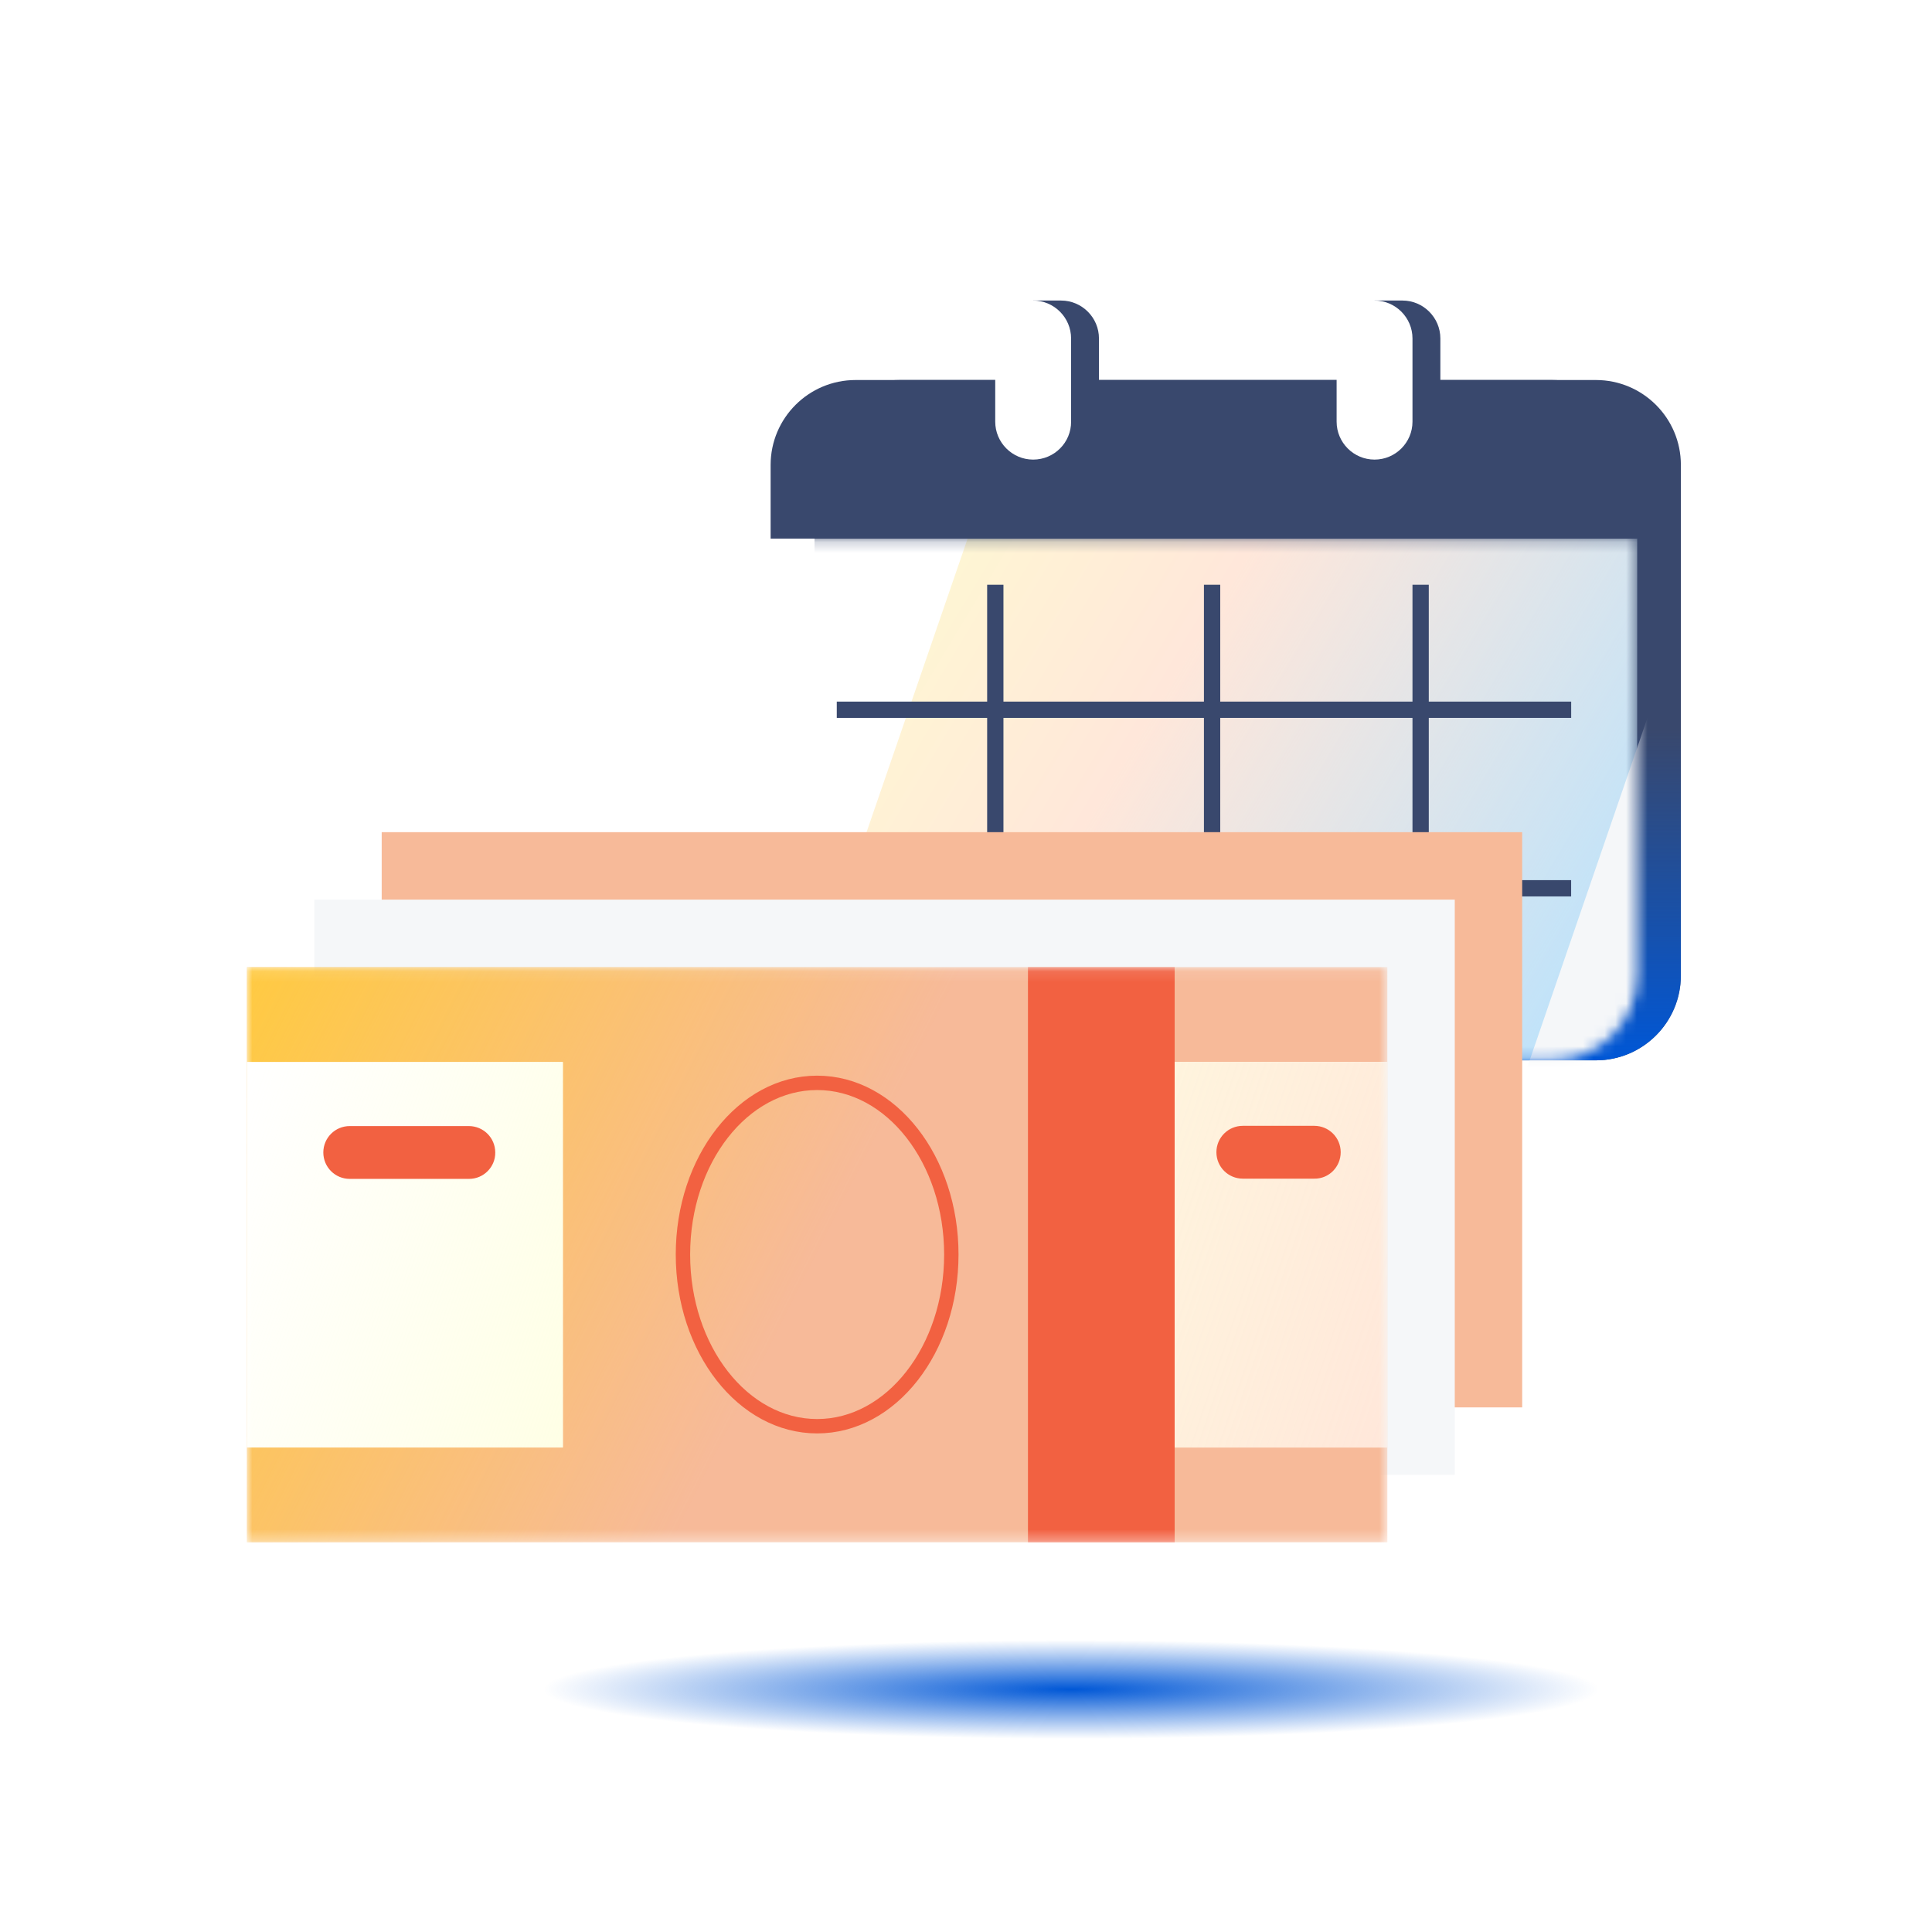
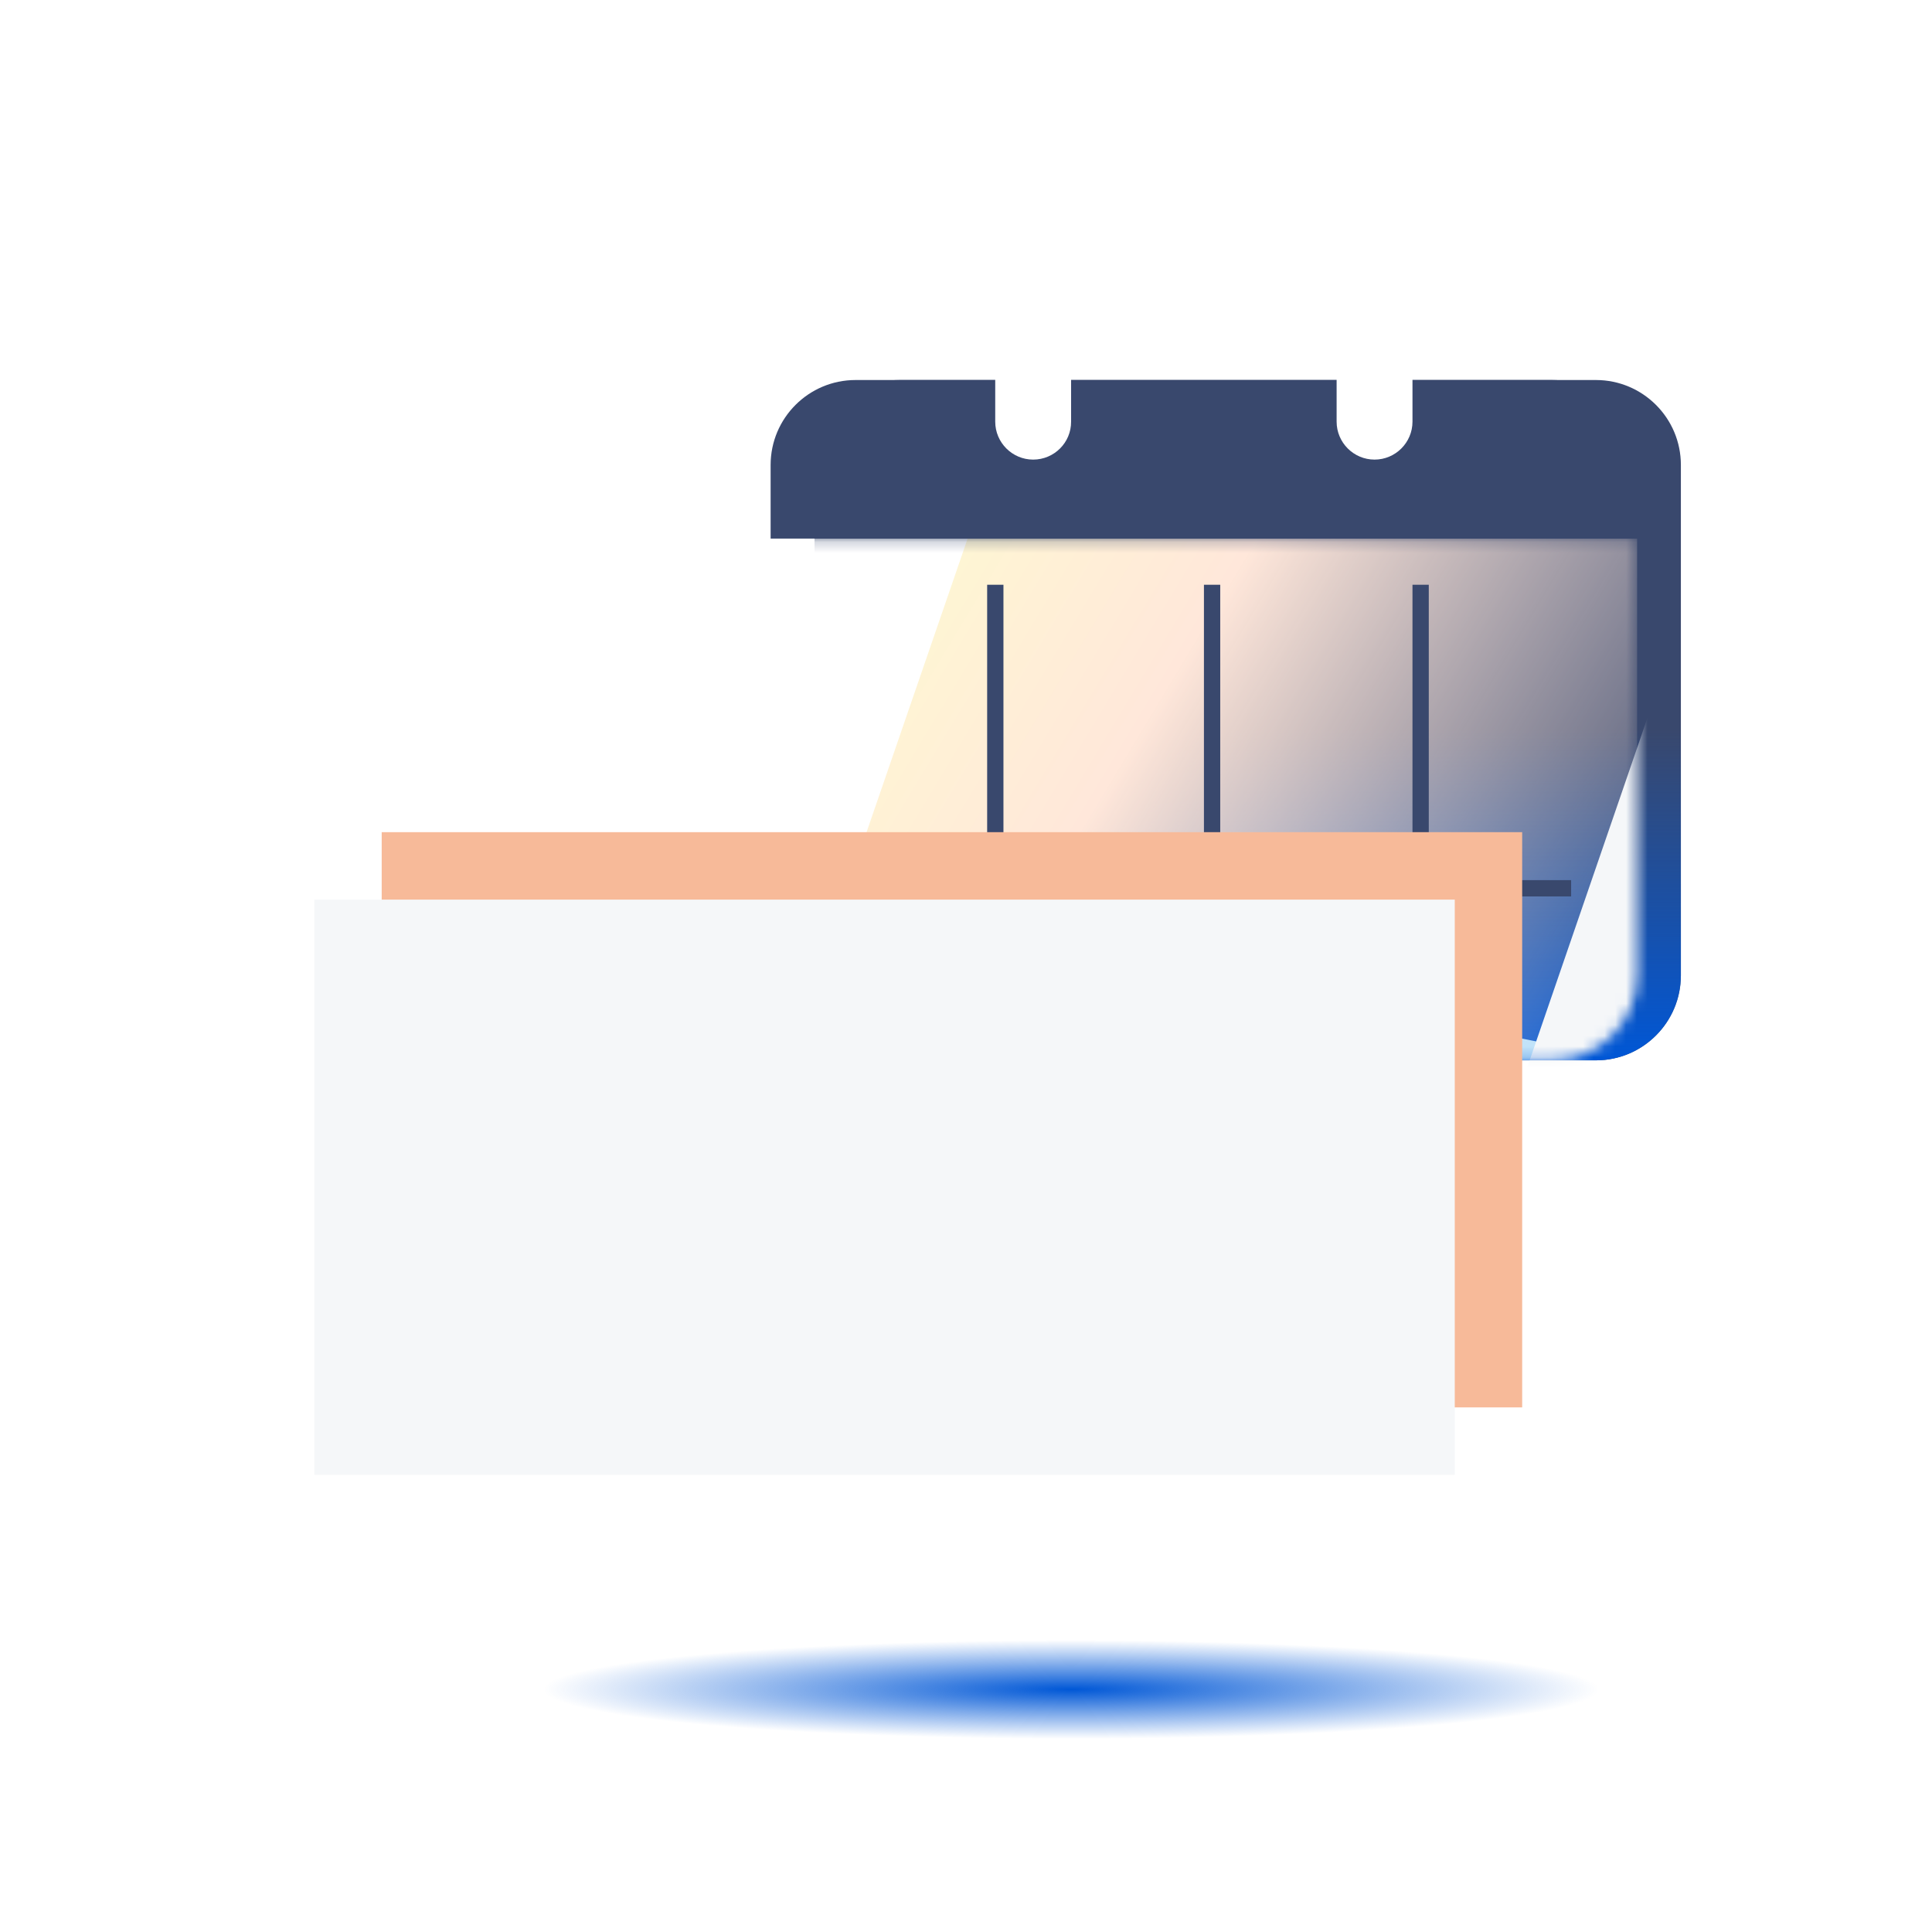
<svg xmlns="http://www.w3.org/2000/svg" width="180" height="180" viewBox="0 0 180 180" fill="none">
  <rect width="180" height="180" fill="white" />
  <g filter="url(#filter0_f_26514_65563)">
    <path d="M156.997 157.202C156.997 156.882 156.606 156.562 155.85 156.259C148.867 154.254 126.676 152.805 100.382 152.805C68.474 152.805 42.596 154.961 42.596 157.607C42.596 157.927 42.986 158.247 43.743 158.55C50.75 160.555 72.917 162.004 99.21 162.004C131.119 162.004 156.997 159.848 156.997 157.202Z" fill="url(#paint0_radial_26514_65563)" />
  </g>
-   <path d="M98.865 42.82H96.258V28H98.853C100.8 28 102.388 29.587 102.388 31.534V39.286C102.399 41.233 100.812 42.82 98.865 42.82ZM134.195 39.286V31.534C134.195 29.587 132.607 28 130.661 28H128.065V42.82H130.661C132.619 42.82 134.195 41.233 134.195 39.286Z" fill="#39486D" />
  <path d="M148.69 98.789H83.801C79.432 98.789 75.887 95.243 75.887 90.875V43.32C75.887 38.952 79.432 35.406 83.801 35.406H148.69C153.058 35.406 156.604 38.952 156.604 43.32V90.875C156.604 95.243 153.058 98.789 148.69 98.789Z" fill="#39486D" />
  <path d="M148.69 98.789H83.801C79.432 98.789 75.887 95.243 75.887 90.875V43.32C75.887 38.952 79.432 35.406 83.801 35.406H148.69C153.058 35.406 156.604 38.952 156.604 43.32V90.875C156.604 95.243 153.058 98.789 148.69 98.789Z" fill="url(#paint1_linear_26514_65563)" />
  <mask id="mask0_26514_65563" style="mask-type:alpha" maskUnits="userSpaceOnUse" x="71" y="50" width="82" height="49">
    <path d="M144.612 98.785H79.723C75.354 98.785 71.809 95.239 71.809 90.871V50.176H152.526V90.871C152.526 95.239 148.98 98.785 144.612 98.785Z" fill="white" />
  </mask>
  <g mask="url(#mask0_26514_65563)">
-     <path d="M144.612 98.785H79.723C75.354 98.785 71.809 95.239 71.809 90.871V50.176H152.526V90.871C152.526 95.239 148.98 98.785 144.612 98.785Z" fill="#B5E2FF" />
+     <path d="M144.612 98.785H79.723C75.354 98.785 71.809 95.239 71.809 90.871V50.176V90.871C152.526 95.239 148.98 98.785 144.612 98.785Z" fill="#B5E2FF" />
    <path d="M144.612 98.785H79.723C75.354 98.785 71.809 95.239 71.809 90.871V50.176H152.526V90.871C152.526 95.239 148.98 98.785 144.612 98.785Z" fill="url(#paint2_linear_26514_65563)" />
    <path d="M141.471 101.824H167.45L184.182 53.215H158.191L141.471 101.824Z" fill="#F5F7F9" />
    <path d="M38.877 98.785H73.419L90.151 50.176H55.597L38.877 98.785Z" fill="white" />
  </g>
  <path d="M152.526 50.18H71.797V43.32C71.797 38.952 75.343 35.406 79.711 35.406H144.6C148.969 35.406 152.514 38.952 152.514 43.32V50.18H152.526Z" fill="#39486D" />
  <path d="M96.257 42.82C94.31 42.82 92.723 41.233 92.723 39.286V31.534C92.723 29.587 94.31 28 96.257 28C98.204 28 99.791 29.587 99.791 31.534V39.286C99.802 41.233 98.215 42.82 96.257 42.82ZM131.598 39.286V31.534C131.598 29.587 130.011 28 128.064 28C126.117 28 124.53 29.587 124.53 31.534V39.286C124.53 41.233 126.117 42.82 128.064 42.82C130.011 42.82 131.598 41.233 131.598 39.286Z" fill="white" />
  <path d="M113.686 54.48H112.168V94.503H113.686V54.48Z" fill="#39486D" />
  <path d="M93.489 54.48H91.971V94.503H93.489V54.48Z" fill="#39486D" />
  <path d="M133.116 54.48H131.598V94.503H133.116V54.48Z" fill="#39486D" />
-   <path d="M146.383 66.885V65.367L77.96 65.367V66.885L146.383 66.885Z" fill="#39486D" />
  <path d="M146.379 83.518V82L77.956 82V83.518L146.379 83.518Z" fill="#39486D" />
  <path d="M141.818 77.531H35.562V131.123H141.818V77.531Z" fill="#F7BA99" />
  <path d="M135.537 83.816H29.281V137.408H135.537V83.816Z" fill="#F5F7F9" />
  <mask id="mask1_26514_65563" style="mask-type:alpha" maskUnits="userSpaceOnUse" x="23" y="90" width="107" height="54">
-     <path d="M129.258 90.102H23.002V143.691H129.258V90.102Z" fill="white" />
-   </mask>
+     </mask>
  <g mask="url(#mask1_26514_65563)">
    <path d="M129.258 90.102H23.002V143.691H129.258V90.102Z" fill="#F7BA99" />
    <path d="M129.258 90.102H23.002V143.691H129.258V90.102Z" fill="url(#paint3_linear_26514_65563)" />
-     <path d="M129.258 98.938V134.861H99.816V98.938H129.258ZM52.444 98.938H23.002V134.861H52.444V98.938Z" fill="white" />
    <path d="M129.258 98.938V134.861H99.816V98.938H129.258ZM52.444 98.938H23.002V134.861H52.444V98.938Z" fill="url(#paint4_linear_26514_65563)" />
    <path d="M109.44 90.102H95.773V143.691H109.44V90.102Z" fill="#F26141" />
    <path d="M76.131 132.878C83.035 132.878 88.633 125.716 88.633 116.882C88.633 108.048 83.035 100.887 76.131 100.887C69.226 100.887 63.629 108.048 63.629 116.882C63.629 125.716 69.226 132.878 76.131 132.878Z" stroke="#F26141" stroke-width="1.34" stroke-miterlimit="10" />
    <path d="M43.702 109.834H32.584C31.222 109.834 30.123 108.736 30.123 107.373C30.123 106.011 31.222 104.913 32.584 104.913H43.68C45.042 104.913 46.141 106.011 46.141 107.373C46.163 108.714 45.064 109.834 43.702 109.834ZM124.91 107.351C124.91 105.989 123.811 104.891 122.449 104.891H115.791C114.429 104.891 113.33 105.989 113.33 107.351C113.33 108.714 114.429 109.812 115.791 109.812H122.449C123.811 109.834 124.91 108.714 124.91 107.351Z" fill="#F26141" />
  </g>
  <defs>
    <filter id="filter0_f_26514_65563" x="39.5" y="149.709" width="120.592" height="15.391" filterUnits="userSpaceOnUse" color-interpolation-filters="sRGB">
      <feFlood flood-opacity="0" result="BackgroundImageFix" />
      <feBlend mode="normal" in="SourceGraphic" in2="BackgroundImageFix" result="shape" />
      <feGaussianBlur stdDeviation="1.548" result="effect1_foregroundBlur_26514_65563" />
    </filter>
    <radialGradient id="paint0_radial_26514_65563" cx="0" cy="0" r="1" gradientUnits="userSpaceOnUse" gradientTransform="translate(99.796 157.405) rotate(90) scale(4.6 49.022)">
      <stop stop-color="#0057D6" />
      <stop offset="1" stop-color="#0057D6" stop-opacity="0" />
    </radialGradient>
    <linearGradient id="paint1_linear_26514_65563" x1="153.726" y1="98.789" x2="153.726" y2="68.062" gradientUnits="userSpaceOnUse">
      <stop stop-color="#0057D6" />
      <stop offset="1" stop-color="#0057D6" stop-opacity="0" />
    </linearGradient>
    <linearGradient id="paint2_linear_26514_65563" x1="71.809" y1="50.176" x2="152.526" y2="98.785" gradientUnits="userSpaceOnUse">
      <stop stop-color="#FEFFCF" />
      <stop offset="0.411" stop-color="#FFE7DA" />
      <stop offset="1" stop-color="#FFE7DA" stop-opacity="0" />
    </linearGradient>
    <linearGradient id="paint3_linear_26514_65563" x1="23.002" y1="90.102" x2="76.13" y2="116.896" gradientUnits="userSpaceOnUse">
      <stop stop-color="#FFCA42" />
      <stop offset="1" stop-color="#FFCA42" stop-opacity="0" />
    </linearGradient>
    <linearGradient id="paint4_linear_26514_65563" x1="129.258" y1="134.861" x2="23.002" y2="98.938" gradientUnits="userSpaceOnUse">
      <stop stop-color="#FFE7DA" />
      <stop offset="0.652" stop-color="#FEFFCF" stop-opacity="0.531" />
      <stop offset="1" stop-color="#FEFFCF" stop-opacity="0" />
    </linearGradient>
  </defs>
</svg>